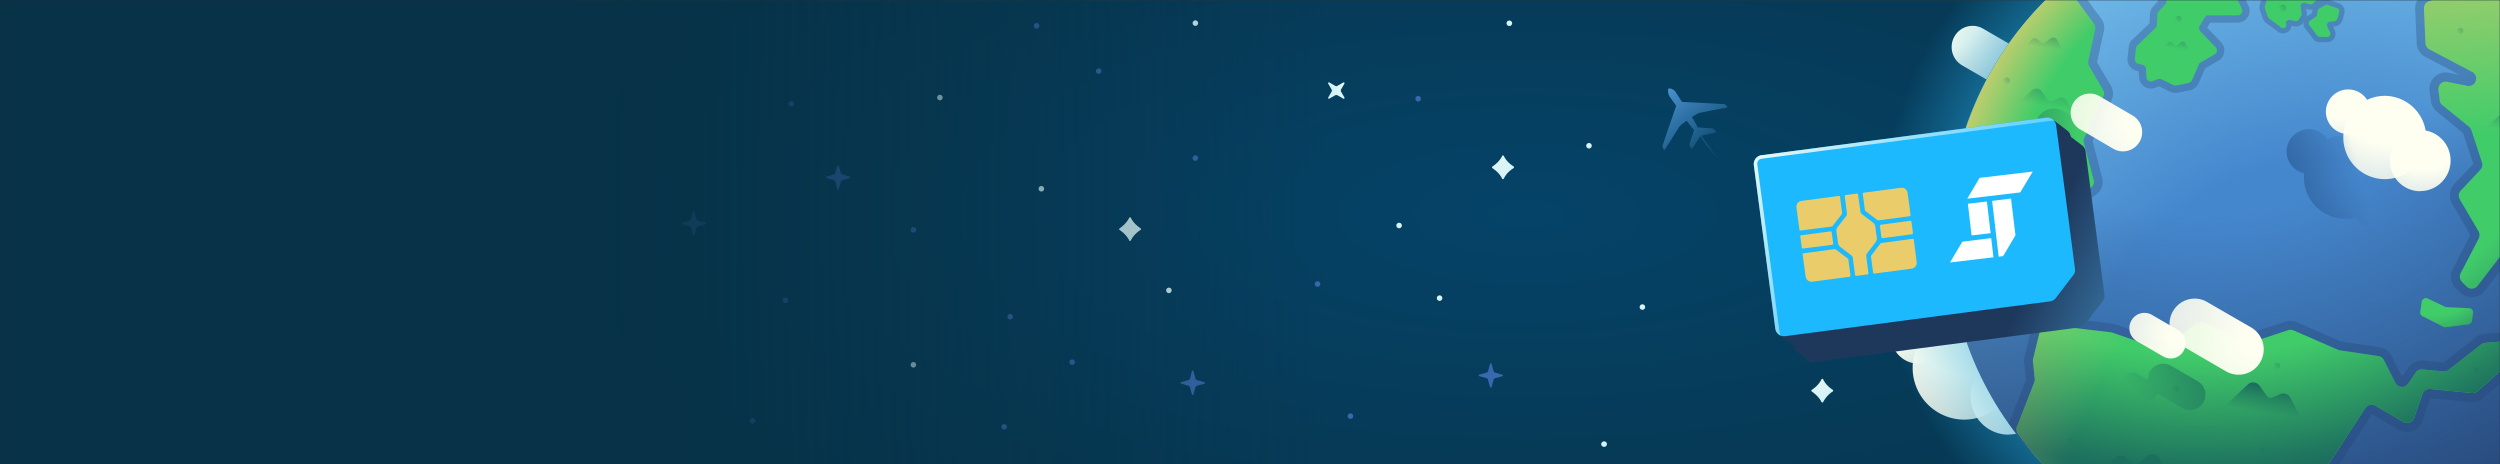
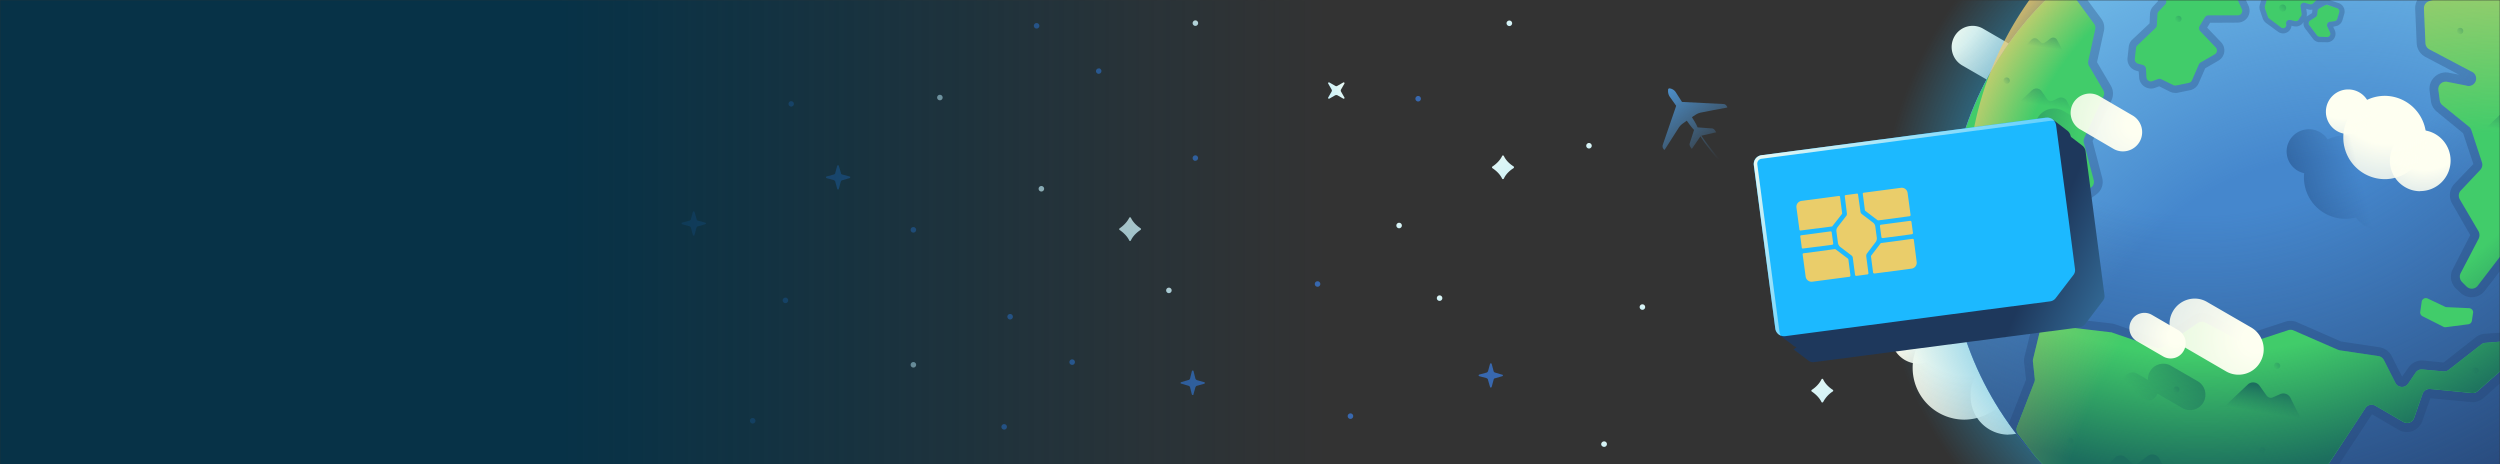
<svg xmlns="http://www.w3.org/2000/svg" width="1680" height="312" fill="none">
  <rect width="100%" height="100%" fill="#333333" stroke="none" />
  <g clip-path="url(#a)">
    <mask id="a" width="1680" height="312" x="0" y="0" maskUnits="userSpaceOnUse" style="mask-type:alpha">
      <path fill="#D9D9D9" d="M0 0h1680v312H0z" />
    </mask>
    <g mask="url(#a)">
-       <path fill="url(#c)" d="M1680 .1H0v312h1680V.1z" />
      <path fill="url(#d)" d="M1349.6 292c14 0 25.4-11.4 25.4-25.5a25.4 25.4 0 10-50.7 0 25.5 25.5 0 0025.3 25.6z" />
      <path fill="url(#e)" d="M1320 282a34.8 34.8 0 0034.6-34.8 34.8 34.8 0 00-34.7-34.9 34.8 34.8 0 00-34.6 34.9 34.8 34.8 0 0034.6 34.8z" />
      <path fill="url(#f)" d="M1289.3 244.4a18.7 18.7 0 000-37.5 18.7 18.7 0 00-18.6 18.8c0 10.3 8.4 18.7 18.6 18.7z" />
      <path fill="url(#g)" d="M1318.5 43.9l24.6 14.2a14 14 0 0019.3-5.2 14.2 14.2 0 00-5.2-19.4l-24.5-14.2a14 14 0 00-19.3 5.2 14.3 14.3 0 005.1 19.4z" />
      <mask id="b" width="621" height="312" x="1060" y="0" maskUnits="userSpaceOnUse" style="mask-type:luminance">
        <path fill="#fff" d="M1060 312h620.4V0H1060v312z" />
      </mask>
      <g mask="url(#b)">
        <path fill="url(#i)" d="M1525.5 449.8c161 0 291.5-131.3 291.5-293.2 0-162-130.5-293.3-291.5-293.3A292.4 292.4 0 001234 156.6c0 162 130.5 293.2 291.5 293.2z" />
        <path fill="#4587CD" d="M1528.3 377.2c120.9 0 219-98.6 219-220.2s-98.1-220.2-219-220.2c-121 0-219 98.6-219 220.2s98 220.2 219 220.2z" />
        <path fill="url(#j)" d="M1528.3 377.2c120.9 0 219-98.6 219-220.2s-98.1-220.2-219-220.2c-121 0-219 98.6-219 220.2s98 220.2 219 220.2z" />
        <path fill="#23406F" d="M1516.6-31.6a8 8 0 01-5-2.3l.7 2.8a8 8 0 01-.4 4.8l-5.3 13.2.3 8 4.1 9a8 8 0 01-7.2 11.3l-18.6.1-2 3.3 9.3 9.7a8 8 0 012.2 6.7 8 8 0 01-4 5.8l-8.8 5.1-4.4 10a8 8 0 01-5.7 4.7l-8.3 1.7c-.8.2-1.5.2-2.2.1-1 0-2-.3-2.9-.7L1451 58l-2.7 1a8 8 0 01-10.8-7l-.3-4-1.7-.5a8 8 0 01-5.8-8.6l.8-7.4a8 8 0 012.4-4.9l11.6-10.9.3-6.5a8 8 0 012.2-5l3.3-3.6c-2.1-3.2-3-6.8-3.4-9.6l-26.7-3.6-4.3.5-.3 2.2a7.9 7.9 0 01-12.6 5.1l-2.6-2a8 8 0 01-2.5-9.4l1.8-5.2A217.3 217.3 0 011579.5-57l2.5 1.2a8 8 0 014.5 7 8 8 0 01-4.4 7.2l-16 8.2.5 1a8 8 0 01-6 11.2l-16.7 2.7a7.8 7.8 0 01-7.8-3.4l-7.7-11.3-10 1.6h-1.8z" opacity=".3" />
        <path fill="url(#k)" d="M1528.3 377.2c120.9 0 219-98.6 219-220.2s-98.1-220.2-219-220.2c-121 0-219 98.6-219 220.2s98 220.2 219 220.2z" />
        <path fill="#23406F" d="M1383.3-8l7.3-.6a10.1 10.1 0 018.9 4.2l12.5 16.9c1.8 2.4 2.5 5.5 1.8 8.4l-4.6 20.9 9.3 15.8c1.7 2.9 1.9 6.5.5 9.6l-12.8 27.6 6.5 24.8c1 4.2-.4 8.4-3.9 11l-23.5 17.3-10.7 33.3a10.2 10.2 0 01-11.4 7h-.2l-52.7-10a221.5 221.5 0 0173-186.2zm-33.4 292.8v-.2l11.6-29.5-1.3-11.7a11 11 0 01.3-3.8l4.7-19a11 11 0 0111.9-8.2l42 5h.4l1.8.5 29 10 23.3-15.7a10.9 10.9 0 0111.2-.7l25 13.2 25.9-8.5a11 11 0 017.8.3l29.7 13 26 3.9a11 11 0 018 5.9l7 13.8 4.3-6.1a11 11 0 0110-4.7l13.6 1.3 21.7-17c1.7-1.3 3.7-2.1 5.9-2.3l18-1.3 8.4-34.4-11.8-12-14.7 19a11 11 0 01-16.3 1l-3-2.8a11 11 0 01-2-13L1660 158l-12.2-21.3a11.1 11.1 0 011.6-13.2l12.7-13.3-6.9-20.7-17.6-14.4a11 11 0 01-4-7.2l-.9-6.8a11 11 0 0112.6-12.3l.4.1 6.8 1.3-22.7-12a11 11 0 01-5.8-9.3L1623 6c-.2-5.1 3-9.7 8-11l15.3-4.5a10.9 10.9 0 016.7.2l6.6 2.3 1.7-3.1a11 11 0 014.2-4.4c8.3 6.7 16 14 23.3 21.8l-.4 12 5.7 7.4 5.8-6.3a220.6 220.6 0 0123.3 237l-37.6-4.7-16.7 14.8a11 11 0 01-8.3 2.7l-27.4-2.6-5.4 15.4a11 11 0 01-15.8 5.9l-18-10.5-34.6 52.6a11 11 0 01-7.5 4.8l-38.3 5.7L1459 366c-45-15-82.8-44-109.1-81.3z" opacity=".3" />
        <path fill="#41CC6A" d="M1573.8-58.4a3 3 0 001 4.5l5 2.4a3 3 0 010 5.4l-17.6 9a3 3 0 00-1.4 4l1.3 2.7a3 3 0 01-2.3 4.2l-16.7 2.7a3 3 0 01-3-1.3l-8.3-12.3a3 3 0 00-2.9-1.3l-11.3 1.8a3 3 0 01-3.4-2.7l-.5-4.2a3 3 0 012-3.2l12.7-4c2.7-.8 2.8-4.6.2-5.6l-7.6-3a3 3 0 00-2 0l-14.5 5.2a3 3 0 00-1.9 3.5l4.9 20.6a3 3 0 01-.2 1.9l-5.5 13.5a3 3 0 00-.2 1.3l.4 8.8c0 .4 0 .7.2 1.1l4.3 9.4a3 3 0 01-2.7 4.3h-19.7c-1 0-2 .6-2.5 1.5l-3.4 5.6a3 3 0 00.4 3.6l10.3 10.8a3 3 0 01-.6 4.7l-9.5 5.5a3 3 0 00-1.2 1.4L1473 54a3 3 0 01-2.2 1.7l-8.3 1.7a3 3 0 01-2-.2l-8.2-4a3 3 0 00-2.3 0l-3.5 1.3a3 3 0 01-4.1-2.6l-.3-5.6a3 3 0 00-2.2-2.7l-3.1-.8a3 3 0 01-2.2-3.2l.8-7.4a3 3 0 011-1.8l12-11.5a3 3 0 001-2l.4-7.3c0-.7.3-1.4.8-1.9L1455 3c1-1.1 1-2.8.2-4a18.1 18.1 0 01-3.6-9.9 3 3 0 00-2.5-2.7l-28.5-3.8h-.8l-6 .7a3 3 0 00-2.5 2.5l-.6 3.6a3 3 0 01-4.8 2l-2.5-2a3 3 0 01-.9-3.7l4-11.8a217.1 217.1 0 01167.2-32.3z" />
-         <path fill="url(#l)" d="M1573.8-58.4a3 3 0 001 4.5l5 2.4a3 3 0 010 5.4l-17.6 9a3 3 0 00-1.4 4l1.3 2.7a3 3 0 01-2.3 4.2l-16.7 2.7a3 3 0 01-3-1.3l-8.3-12.3a3 3 0 00-2.9-1.3l-11.3 1.8a3 3 0 01-3.4-2.7l-.5-4.2a3 3 0 012-3.2l12.7-4c2.7-.8 2.8-4.6.2-5.6l-7.6-3a3 3 0 00-2 0l-14.5 5.2a3 3 0 00-1.9 3.5l4.9 20.6a3 3 0 01-.2 1.9l-5.5 13.5a3 3 0 00-.2 1.3l.4 8.8c0 .4 0 .7.2 1.1l4.3 9.4a3 3 0 01-2.7 4.3h-19.7c-1 0-2 .6-2.5 1.5l-3.4 5.6a3 3 0 00.4 3.6l10.3 10.8a3 3 0 01-.6 4.7l-9.5 5.5a3 3 0 00-1.2 1.4L1473 54a3 3 0 01-2.2 1.7l-8.3 1.7a3 3 0 01-2-.2l-8.2-4a3 3 0 00-2.3 0l-3.5 1.3a3 3 0 01-4.1-2.6l-.3-5.6a3 3 0 00-2.2-2.7l-3.1-.8a3 3 0 01-2.2-3.2l.8-7.4a3 3 0 011-1.8l12-11.5a3 3 0 001-2l.4-7.3c0-.7.3-1.4.8-1.9L1455 3c1-1.1 1-2.8.2-4a18.1 18.1 0 01-3.6-9.9 3 3 0 00-2.5-2.7l-28.5-3.8h-.8l-6 .7a3 3 0 00-2.5 2.5l-.6 3.6a3 3 0 01-4.8 2l-2.5-2a3 3 0 01-.9-3.7l4-11.8a217.1 217.1 0 01167.2-32.3z" />
        <path fill="#41CC6A" d="M1391-2.6c1.5-.1 2.9.5 3.8 1.7l12.5 17c.7 1 1 2.2.7 3.5l-4.7 21.5c-.2 1 0 2.2.5 3.1l9.6 16.4c.7 1.3.8 2.8.2 4l-13 28.2c-.4 1-.5 2-.3 3l6.7 25.3c.4 1.8-.2 3.6-1.6 4.7l-24 17.6c-.7.6-1.3 1.3-1.5 2.2l-11 33.7a4.2 4.2 0 01-4.8 3l-54.3-10.2a222.4 222.4 0 0166.5-173.7l14.7-1z" />
-         <path fill="url(#m)" d="M1391-2.6c1.5-.1 2.9.5 3.8 1.7l12.5 17c.7 1 1 2.2.7 3.5l-4.7 21.5c-.2 1 0 2.2.5 3.1l9.6 16.4c.7 1.3.8 2.8.2 4l-13 28.2c-.4 1-.5 2-.3 3l6.7 25.3c.4 1.8-.2 3.6-1.6 4.7l-24 17.6c-.7.6-1.3 1.3-1.5 2.2l-11 33.7a4.2 4.2 0 01-4.8 3l-54.3-10.2a222.4 222.4 0 0166.5-173.7l14.7-1z" />
+         <path fill="url(#m)" d="M1391-2.6c1.5-.1 2.9.5 3.8 1.7l12.5 17c.7 1 1 2.2.7 3.5l-4.7 21.5c-.2 1 0 2.2.5 3.1l9.6 16.4c.7 1.3.8 2.8.2 4c-.4 1-.5 2-.3 3l6.7 25.3c.4 1.8-.2 3.6-1.6 4.7l-24 17.6c-.7.6-1.3 1.3-1.5 2.2l-11 33.7a4.2 4.2 0 01-4.8 3l-54.3-10.2a222.4 222.4 0 0166.5-173.7l14.7-1z" />
        <path fill="#41CC6A" d="M1569.8-8.2l-1 3c-.3.9-1 1.4-2 1.5l-6.4.7c-.5 0-1 .3-1.3.7l-4.7 4.6c-.6.5-1.3.8-2 .6l-3.7-1c-1.5-.3-3 1-2.7 2.5l.7 4.8c0 .5 0 1.1-.3 1.6l-1.7 2.4c-.5.8-1.4 1.2-2.3 1l-3.4-.8c-1.7-.3-3 1.2-2.7 2.8.6 2-1.7 3.6-3.4 2.3l-8.2-6.1-.7-1-2-5.8c-.2-.5-.2-1 0-1.4l1.8-6.2a2.2 2.2 0 013.5-1l2.5 2c.7.6 1.8.7 2.6.1l5.2-3.5c.4-.2.8-.4 1.2-.4l13-.6a2 2 0 001.6-.8l4-5c.6-.7 1.6-1 2.5-.7l4.2 1.6c.6.3 1.3.2 2-.2l.5-.3c1.7-1.1 4 .6 3.2 2.6zm.7 13.7l-6.2-2.1c-.6-.2-1.3-.2-1.8.1l-4 2.2c-.6.4-1 1-1.1 1.7l-.3 2.4c0 .6-.4 1.2-1 1.6l-3.7 2.4c-1 .7-1.3 2.2-.5 3.2l5.2 6.9c.4.5 1 .8 1.7.8l5 .2c1.6 0 2.7-1.7 2-3.2l-1.8-3.8c-.6-1.4.2-3 1.6-3.2l3.4-.5c.8-.2 1.5-.8 1.7-1.6l1.3-4.4c.3-1.1-.3-2.3-1.5-2.7z" />
        <path fill="#23406F" d="M1518.6 3.2l1.8-6.2a5.7 5.7 0 019.2-2.8l1.7 1.4 4.3-3c1-.6 2-.9 3-1l12.5-.5 3.6-4.5a5.7 5.7 0 016.5-1.8l3.5 1.4a5.7 5.7 0 018.4 6.8l-1 3a6 6 0 01-4.8 3.9l-1.8.2 6.2 2a6 6 0 013.7 7.1l-1.3 4.4a5.8 5.8 0 01-4.5 4l-1.7.4 1 2.2a5.7 5.7 0 01-5.3 8.2l-4.9-.1h-.8c-1.4-.3-2.7-1-3.6-2.3l-5.2-6.8a5.8 5.8 0 01-1.1-4.4l-.3.4a5.7 5.7 0 01-5.7 2.5h-.3l-1.8-.4a5.7 5.7 0 01-9.1 4l-8.2-6a6.9 6.9 0 01-2-2.8l-2-5.8a5.8 5.8 0 010-3.5zm33.3 13.8l5.2 6.9c.4.4.9.7 1.4.8h.3l5 .2c1.6 0 2.7-1.7 2-3.2l-1.8-3.8c-.6-1.4.2-3 1.6-3.2l3.4-.5c.8-.2 1.5-.8 1.7-1.6l1.3-4.4c.3-1.1-.3-2.3-1.5-2.7l-6.2-2.2a2.2 2.2 0 00-1.8.2l-4 2.2c-.6.4-1 1-1.1 1.7l-.3 2.4c0 .6-.5 1.2-1 1.6l-3.7 2.4c-1 .7-1.4 2.1-.6 3.2zm-1.4-6.2l3.2-2 .2-1.8v-.6a5.4 5.4 0 01-2.5 0l-1.6-.5.4 2.8c.1.8 0 1.6-.2 2.4l.5-.3zM1522 5.6l2 5.7c.1.4.4.8.7 1l8.2 6.2c.3.2.6.4 1 .4 1.4.3 2.9-1 2.4-2.7-.4-1.6 1-3 2.5-2.8h.2l3.4.8h.1c.9.1 1.8-.2 2.2-1l1.6-2.4c.4-.5.5-1 .4-1.6l-.7-4.8a2.2 2.2 0 012.7-2.5l3.6 1h.2c.7.1 1.4-.1 1.9-.6l4.7-4.7c.4-.3.8-.5 1.3-.6l6.5-.7c.8 0 1.5-.7 1.8-1.5l1-3c.6-1.4-.4-2.7-1.7-3-.4 0-1 0-1.5.4l-.5.3a2.2 2.2 0 01-2 .2l-4-1.7-.4-.1c-.8-.1-1.6.2-2.1.8l-4 5a3 3 0 01-1.6.8l-13 .6c-.5 0-.8.1-1.2.4l-5.2 3.5a3 3 0 01-1.6.4l-1-.5-2.5-2.1c-.3-.3-.7-.4-1-.5-1.1-.2-2.2.4-2.6 1.6l-1.8 6.2v1.3z" opacity=".3" />
        <path fill="#41CC6A" d="M1367 257a5 5 0 00.4-2.3l-1.3-12c0-.5 0-1.1.2-1.7l4.6-18.9a5 5 0 015.5-3.8l42 5c.3 0 .7 0 1 .2l29.4 10.1a5 5 0 004.5-.5l23.6-16a5 5 0 015.2-.3l25.3 13.4a5 5 0 004 .3l26.2-8.6a5 5 0 013.6.1l29.8 13 1.3.4 26 3.9a5 5 0 013.7 2.7l7.6 15.1a5 5 0 008.7.7l5-7.4a5 5 0 014.7-2.1l14 1.3a5 5 0 003.5-1l22-17.2a5 5 0 012.7-1l18.7-1.5a5 5 0 004.5-3.9l8.5-35.5c.5-1.7 0-3.5-1.3-4.7l-12.8-13a5 5 0 00-7.6.4L1665 192a5 5 0 01-7.5.5l-3-3c-1.5-1.5-2-4-.9-6l12-23c.8-1.6.8-3.4 0-5L1653 134a5 5 0 01.7-6l13-13.8a5.1 5.1 0 001.2-5l-7.1-21.6a5 5 0 00-1.6-2.4l-17.9-14.5a5 5 0 01-1.8-3.3l-.9-6.8a5 5 0 016-5.6l12.7 2.5a5 5 0 003.3-9.5l-28-14.8a5 5 0 01-2.7-4.3l-1-23.1a5 5 0 013.7-5.1L1648-4c1-.3 2-.2 3 .1l7.4 2.6a5 5 0 006.2-2.4l2-3.8a5 5 0 014.3-2.7c4.2 3.6 8.3 7.4 12.2 11.3l-.6 18c0 1.2.3 2.4 1 3.3l6.6 8.6a5 5 0 007.7.3l5.8-6.3a220.6 220.6 0 0122.4 226.6l-40-5a5 5 0 00-4 1.2l-17 15a5 5 0 01-3.8 1.3l-28-2.7a5 5 0 00-5.3 3.4l-5.6 16a5 5 0 01-7.3 2.7l-18.7-10.8a5 5 0 00-6.8 1.6l-35 53.2a5 5 0 01-3.4 2.2l-38.4 5.8c-.5 0-1 .2-1.3.4l-60.4 27a217.9 217.9 0 01-82.9-55.8l-11.9-15.4a5.1 5.1 0 01-.7-5L1367 257z" />
        <path fill="url(#n)" d="M1367 257a5 5 0 00.4-2.3l-1.3-12c0-.5 0-1.1.2-1.7l4.6-18.9a5 5 0 015.5-3.8l42 5c.3 0 .7 0 1 .2l29.4 10.1a5 5 0 004.5-.5l23.6-16a5 5 0 015.2-.3l25.3 13.4a5 5 0 004 .3l26.2-8.6a5 5 0 013.6.1l29.8 13 1.3.4 26 3.9a5 5 0 013.7 2.7l7.6 15.1a5 5 0 008.7.7l5-7.4a5 5 0 014.7-2.1l14 1.3a5 5 0 003.5-1l22-17.2a5 5 0 012.7-1l18.7-1.5a5 5 0 004.5-3.9l8.5-35.5c.5-1.7 0-3.5-1.3-4.7l-12.8-13a5 5 0 00-7.6.4L1665 192a5 5 0 01-7.5.5l-3-3c-1.5-1.5-2-4-.9-6l12-23c.8-1.6.8-3.4 0-5L1653 134a5 5 0 01.7-6l13-13.8a5.1 5.1 0 001.2-5l-7.1-21.6a5 5 0 00-1.6-2.4l-17.9-14.5a5 5 0 01-1.8-3.3l-.9-6.8a5 5 0 016-5.6l12.7 2.5a5 5 0 003.3-9.5l-28-14.8a5 5 0 01-2.7-4.3l-1-23.1a5 5 0 013.7-5.1L1648-4c1-.3 2-.2 3 .1l7.4 2.6a5 5 0 006.2-2.4l2-3.8a5 5 0 014.3-2.7c4.2 3.6 8.3 7.4 12.2 11.3l-.6 18c0 1.2.3 2.4 1 3.3l6.6 8.6a5 5 0 007.7.3l5.8-6.3a220.6 220.6 0 0122.4 226.6l-40-5a5 5 0 00-4 1.2l-17 15a5 5 0 01-3.8 1.3l-28-2.7a5 5 0 00-5.3 3.4l-5.6 16a5 5 0 01-7.3 2.7l-18.7-10.8a5 5 0 00-6.8 1.6l-35 53.2a5 5 0 01-3.4 2.2l-38.4 5.8c-.5 0-1 .2-1.3.4l-60.4 27a217.9 217.9 0 01-82.9-55.8l-11.9-15.4a5.1 5.1 0 01-.7-5L1367 257z" />
        <path fill="url(#o)" d="M1367 257a5 5 0 00.4-2.3l-1.3-12c0-.5 0-1.1.2-1.7l4.6-18.9a5 5 0 015.5-3.8l42 5c.3 0 .7 0 1 .2l29.4 10.1a5 5 0 004.5-.5l23.6-16a5 5 0 015.2-.3l25.3 13.4a5 5 0 004 .3l26.2-8.6a5 5 0 013.6.1l29.8 13 1.3.4 26 3.9a5 5 0 013.7 2.7l7.6 15.1a5 5 0 008.7.7l5-7.4a5 5 0 014.7-2.1l14 1.3a5 5 0 003.5-1l22-17.2a5 5 0 012.7-1l18.7-1.5a5 5 0 004.5-3.9l8.5-35.5c.5-1.7 0-3.5-1.3-4.7l-12.8-13a5 5 0 00-7.6.4L1665 192a5 5 0 01-7.5.5l-3-3c-1.5-1.5-2-4-.9-6l12-23c.8-1.6.8-3.4 0-5L1653 134a5 5 0 01.7-6l13-13.8a5.1 5.1 0 001.2-5l-7.1-21.6a5 5 0 00-1.6-2.4l-17.9-14.5a5 5 0 01-1.8-3.3l-.9-6.8a5 5 0 016-5.6l12.7 2.5a5 5 0 003.3-9.5l-28-14.8a5 5 0 01-2.7-4.3l-1-23.1a5 5 0 013.7-5.1L1648-4c1-.3 2-.2 3 .1l7.4 2.6a5 5 0 006.2-2.4l2-3.8a5 5 0 014.3-2.7c4.2 3.6 8.3 7.4 12.2 11.3l-.6 18c0 1.2.3 2.4 1 3.3l6.6 8.6a5 5 0 007.7.3l5.8-6.3a220.6 220.6 0 0122.4 226.6l-40-5a5 5 0 00-4 1.2l-17 15a5 5 0 01-3.8 1.3l-28-2.7a5 5 0 00-5.3 3.4l-5.6 16a5 5 0 01-7.3 2.7l-18.7-10.8a5 5 0 00-6.8 1.6l-35 53.2a5 5 0 01-3.4 2.2l-38.4 5.8c-.5 0-1 .2-1.3.4l-60.4 27a217.9 217.9 0 01-82.9-55.8l-11.9-15.4a5.1 5.1 0 01-.7-5L1367 257z" />
        <path fill="#41CC6A" d="M1659.3 207.1l-15.1-.7a3 3 0 01-1-.2l-11.8-5.6c-1.7-.8-3.6.2-4 2l-1 7c-.2 1.1.4 2.3 1.5 2.9l13.9 7c.5.3 1 .4 1.6.4l15.3-2a2.8 2.8 0 002.4-2.3l.8-5.3c.3-1.6-1-3.1-2.6-3.2z" />
-         <path fill="url(#p)" d="M1659.3 207.1l-15.1-.7a3 3 0 01-1-.2l-11.8-5.6c-1.7-.8-3.6.2-4 2l-1 7c-.2 1.1.4 2.3 1.5 2.9l13.9 7c.5.3 1 .4 1.6.4l15.3-2a2.8 2.8 0 002.4-2.3l.8-5.3c.3-1.6-1-3.1-2.6-3.2z" />
        <path fill="url(#q)" d="M1462 328.2l-10.9-20a5.3 5.3 0 00-7.8-1.8l-6.5 4.9c-1.3 1-3 .8-4.3-.2l-4-3.7a5.3 5.3 0 00-7.3.2l-12 12 52.7 8.6z" />
        <path fill="url(#r)" d="M1494 274l16.5-15.6a5.3 5.3 0 018 .9l4.7 6.6c1 1.3 2.6 1.8 4 1.2l5-2.2a5.3 5.3 0 017 2.5l7.6 15.2-52.8-8.5z" />
        <path fill="url(#s)" d="M1668.4 88.2l16.5-15.7a5.3 5.3 0 018 .9l4.7 6.6c1 1.4 2.6 1.8 4 1.2l5-2.2c2.7-1.2 5.7 0 7 2.5l7.6 15.3-52.8-8.6z" />
-         <path fill="url(#t)" d="M1473 37.2l-4.3-8a2.1 2.1 0 00-3.2-.8l-2.6 2c-.5.4-1.2.3-1.7-.1l-1.6-1.5c-.8-.8-2.1-.7-3 0l-4.8 5 21.2 3.4z" />
        <path fill="url(#u)" d="M1388.6 38.4l-6.2-11.5a3 3 0 00-4.5-1l-3.8 2.8a2 2 0 01-2.4 0l-2.3-2.2a3 3 0 00-4.2.1l-6.9 7 30.3 4.8z" />
        <path fill="url(#v)" d="M1351.9 73.5l13.5-12.8c2-1.9 5-1.6 6.6.6l3.8 5.5c.8 1 2.2 1.5 3.4 1l4-1.9c2.2-1 4.7 0 5.8 2l6.2 12.6-43.3-7z" />
        <path fill="url(#w)" d="M1364.6 140.6l-8.9-16.4a4.4 4.4 0 00-6.4-1.5l-5.4 4c-1 .8-2.5.7-3.5-.2l-3.3-3a4.3 4.3 0 00-6 .2l-9.9 10 43.3 7z" />
        <path fill="url(#x)" d="M1378.5 108.6c1.2 0 2.1-1 2.1-2.1a2.1 2.1 0 10-4.2 0c0 1.1 1 2 2 2z" />
        <path fill="url(#y)" d="M1348.5 56.3c1.2 0 2.1-1 2.1-2.1a2.1 2.1 0 10-4.3 0c0 1.1 1 2.1 2.2 2.1z" />
        <path fill="url(#z)" d="M1653.2 23c1.2 0 2.1-1 2.1-2.2a2.1 2.1 0 10-4.2 0 2 2 0 002 2.1z" />
        <path fill="url(#A)" d="M1663.5 251.3c1.2 0 2.1-1 2.1-2.2a2.1 2.1 0 10-4.2 0c0 1.2 1 2.2 2 2.2z" />
        <path fill="url(#B)" d="M1530.1 248c1.2 0 2.2-1 2.2-2.1a2.1 2.1 0 10-4.3 0c0 1.2 1 2.1 2.1 2.1z" />
        <path fill="url(#C)" d="M1520.2 304.8c1.2 0 2.1-1 2.1-2.1a2.1 2.1 0 10-4.2 0c0 1.1 1 2.1 2.1 2.1z" />
        <path fill="url(#D)" d="M1462.5 263.9c1.2 0 2.1-1 2.1-2.1a2.1 2.1 0 10-4.2 0c0 1.1 1 2.1 2.1 2.1z" />
        <path fill="url(#E)" d="M1391.4 298.5c1.1 0 2-1 2-2.2a2.1 2.1 0 10-4.2 0c0 1.2 1 2.2 2.2 2.2z" />
        <path fill="url(#F)" d="M1347.2 165c1.2 0 2.1-1 2.1-2.2a2.1 2.1 0 10-4.2 0c0 1.2 1 2.2 2.1 2.2z" />
        <path fill="url(#G)" d="M1464 14.8c1.1 0 2-1 2-2.1a2.1 2.1 0 10-4.2 0c0 1.2 1 2.1 2.1 2.1z" />
        <path fill="url(#H)" d="M1534 7.8c1.2 0 2.3-1 2.3-2.4a2.4 2.4 0 10-4.8 0c0 1.3 1.1 2.4 2.4 2.4z" />
        <path fill="url(#I)" d="M1466.4 232.4l29.4 17.1c8 4.7 18.5 2 23.1-6.2a17 17 0 00-6.2-23.3l-29.4-17c-8-4.8-18.4-2-23.1 6.2a17 17 0 006.2 23.2z" />
        <path fill="url(#J)" d="M1436 229.3l17.6 10.2a10 10 0 0013.8-3.7 10.2 10.2 0 00-3.7-14l-17.6-10.2a10 10 0 00-13.8 3.8 10.2 10.2 0 003.7 13.9z" />
        <path fill="url(#K)" d="M1427.7 253.4c1.8-3 5.5-4 8.5-2.3l7.2 4.2c0-2 .3-4 1.4-5.7 2.8-5 9.2-6.7 14.1-3.8l18 10.4c5 2.9 6.6 9.2 3.8 14.2-2.9 5-9.2 6.7-14.2 3.8l-16.7-9.7c-.2.5-.3 1-.6 1.4-1.7 3-5.5 4-8.5 2.2L1430 262c-3-1.7-4-5.5-2.3-8.5z" />
      </g>
      <path fill="url(#L)" d="M1626.4 128.4c11.3 0 20.4-9.2 20.4-20.5s-9.1-20.5-20.4-20.5A20.4 20.4 0 001606 108c0 11.3 9.2 20.5 20.4 20.5z" />
      <path fill="url(#M)" d="M1602.6 120.4a28 28 0 0027.8-28 28 28 0 00-27.8-28 28 28 0 00-27.9 28 28 28 0 0027.9 28z" />
      <path fill="url(#N)" d="M1578 90.1a15 15 0 0015-15 15 15 0 00-15-15 15 15 0 00-15 15 15 15 0 0015 15z" />
      <path fill="url(#O)" d="M1536.6 101.7a15 15 0 0127.6-8 27.7 27.7 0 0139.4 20.7 20.4 20.4 0 11-20.4 31.7 27.8 27.8 0 01-34.8-29.7 15 15 0 01-11.8-14.7z" />
      <path fill="url(#P)" d="M1373.9 97l22.3 13c6.2 3.6 14 1.5 17.6-4.7a13 13 0 00-4.7-17.7l-22.4-13c-6.1-3.5-14-1.4-17.5 4.8a13 13 0 004.7 17.7z" />
      <path fill="url(#Q)" d="M1398 87l22.2 13c6.2 3.6 14 1.4 17.6-4.7a13 13 0 00-4.7-17.7l-22.3-13c-6.2-3.6-14-1.4-17.6 4.7a13 13 0 004.7 17.7z" />
      <path fill="url(#R)" d="M1010.6 104.8c1.6 3.6 4.9 6 6.5 7 .4.3.4.9 0 1.2-1.6 1-4.9 3.4-6.5 7-.3.5-1 .5-1.2 0-1.7-3.6-5-6-6.5-7a.7.7 0 010-1.1c1.6-1 4.8-3.5 6.5-7 .2-.6 1-.6 1.2 0z" />
      <path fill="url(#S)" d="M1225.2 255c1.6 3.5 4.9 6 6.5 7 .3.2.3.8 0 1a19 19 0 00-6.5 7.1c-.3.5-1 .5-1.2 0-1.7-3.5-5-6-6.5-7a.7.7 0 010-1.1c1.6-1 4.8-3.5 6.5-7 .2-.6 1-.6 1.2 0z" />
      <path fill="#3868AF" d="M953 68.2a1.8 1.8 0 100-3.7 1.8 1.8 0 000 3.7zm-67.6 124.5a1.8 1.8 0 100-3.7 1.8 1.8 0 000 3.7zm22.1 88.8a1.8 1.8 0 100-3.7 1.8 1.8 0 000 3.7z" />
      <path fill="url(#T)" d="M1014.3 17.5a1.8 1.8 0 100-3.7c-1 0-1.9.8-1.9 1.8s.8 1.9 1.9 1.9z" />
      <path fill="url(#U)" d="M940.2 153.4a1.8 1.8 0 100-3.7 1.8 1.8 0 000 3.7z" />
      <path fill="url(#V)" d="M967.4 202.2a1.8 1.8 0 100-3.7 1.8 1.8 0 000 3.7z" />
      <path fill="url(#W)" d="M1067.8 99.8a1.8 1.8 0 100-3.7 1.8 1.8 0 000 3.7z" />
      <path fill="url(#X)" d="M1103.7 208.2a1.8 1.8 0 100-3.7 1.8 1.8 0 000 3.7z" />
      <path fill="url(#Y)" d="M1078 300.3a1.8 1.8 0 100-3.7c-1.1 0-2 .9-2 1.9 0 1 .9 1.8 2 1.8z" />
      <path fill="url(#Z)" d="M893.3 66.3l4-2.3c.4-.2 1-.2 1.4 0l4 2.3c.5.3 1-.3.8-.7l-2.3-4c-.3-.5-.3-1 0-1.5l2.3-4c.2-.4-.3-1-.8-.7l-4 2.3c-.4.3-1 .3-1.4 0l-4-2.3c-.5-.3-1 .3-.8.7l2.3 4c.3.5.3 1 0 1.5l-2.3 4c-.2.4.3 1 .8.7z" />
      <path fill="#3868AF" d="M1002.4 260l1.3-4.8c.1-.5.5-1 1-1l4.8-1.4c.6-.1.6-1 0-1l-4.7-1.4c-.5-.1-1-.5-1.1-1l-1.3-4.9a.6.6 0 00-1.1 0l-1.3 4.8c-.2.5-.6 1-1.1 1.1l-4.8 1.3c-.6.2-.6 1 0 1.1l4.8 1.3c.5.2 1 .6 1 1.1l1.4 4.8c.1.6 1 .6 1 0z" />
      <path fill="url(#aa)" d="M760 146.4c1.6 3.5 4.9 6 6.5 7 .3.3.3.9 0 1.1-1.6 1-4.9 3.5-6.5 7-.3.6-1 .6-1.2 0-1.7-3.5-5-6-6.5-7a.7.7 0 010-1c1.6-1.1 4.8-3.6 6.5-7.1.2-.5 1-.5 1.2 0z" />
      <path fill="url(#ab)" d="M803.3 17.4a1.8 1.8 0 100-3.7 1.8 1.8 0 000 3.7z" />
      <path fill="#3868AF" d="M803.3 108a1.8 1.8 0 100-3.6 1.8 1.8 0 000 3.7z" />
      <path fill="url(#ac)" d="M785.5 197a1.8 1.8 0 100-3.7 1.8 1.8 0 000 3.7z" />
      <path fill="#3868AF" d="M802 265l1.3-4.7c.2-.5.6-1 1.2-1.1l4.7-1.3c.6-.2.6-1 0-1.1l-4.7-1.3c-.6-.2-1-.6-1.2-1.1l-1.2-4.8a.6.6 0 00-1.2 0l-1.2 4.8c-.2.5-.6 1-1.2 1l-4.7 1.4c-.6.1-.6 1 0 1l4.7 1.4c.6.1 1 .5 1.2 1l1.2 4.8c.2.6 1 .6 1.2 0zM696.6 19.2a1.8 1.8 0 100-3.7 1.8 1.8 0 000 3.7zm-17.8 195.5a1.8 1.8 0 100-3.7 1.8 1.8 0 000 3.7zm-173 66.2a1.8 1.8 0 100 3.7 1.8 1.8 0 000-3.7zm22-80.9a1.8 1.8 0 100 3.7 1.8 1.8 0 000-3.7zm3.9-132a1.8 1.8 0 100 3.6 1.8 1.8 0 000-3.6zm-66.1 74.4l-1.3 4.8c-.1.5-.5 1-1.1 1.1l-4.8 1.3c-.5.2-.5 1 0 1.1l4.8 1.3c.5.2 1 .6 1.1 1.1l1.3 4.8c.2.6 1 .6 1.1 0l1.3-4.8c.2-.5.6-1 1.1-1l4.8-1.4c.6-.1.6-1 0-1.1l-4.8-1.3c-.5-.1-1-.5-1-1.1l-1.4-4.8a.6.6 0 00-1.1 0z" />
      <path fill="url(#ad)" d="M613.8 243.3a1.8 1.8 0 100 3.7 1.8 1.8 0 000-3.7z" />
      <path fill="#3868AF" d="M613.8 152.6a1.8 1.8 0 100 3.7 1.8 1.8 0 000-3.7z" />
      <path fill="url(#ae)" d="M631.6 63.7a1.8 1.8 0 100 3.7 1.8 1.8 0 000-3.7z" />
      <path fill="#3868AF" d="M674.8 285a1.8 1.8 0 100 3.7 1.8 1.8 0 000-3.7zM562.6 111.4l-1.3 4.8c-.1.5-.5 1-1.1 1.1l-4.8 1.3c-.5.2-.5 1 0 1.1l4.8 1.3c.5.2 1 .6 1.1 1.1l1.3 4.8c.2.6 1 .6 1.1 0l1.3-4.8c.2-.5.6-1 1.1-1l4.8-1.4c.6-.1.6-1 0-1.1l-4.8-1.3c-.5-.1-1-.5-1-1.1l-1.4-4.8a.6.6 0 00-1.1 0z" />
      <path fill="url(#af)" d="M699.8 125a1.8 1.8 0 100 3.7 1.8 1.8 0 000-3.7z" />
      <path fill="#3868AF" d="M720.5 241.5a1.8 1.8 0 100 3.7 1.8 1.8 0 000-3.7zM738.3 46a1.8 1.8 0 100 3.6 1.8 1.8 0 000-3.7z" />
      <path fill="url(#ag)" d="M1117.4 97.3l9-26.2-4.4-6.2c-1.3-2-1.1-4-1-5 .2-.3.6-.6 1-.5 1.7.2 3.3 1.2 4.2 2.7l4.1 6.4 27.7 1.4c1 0 1.8.5 2.3 1.3l.4.6v.3c0 .1 0 .2-.2.2l-8.6 1.6-8.6 1.7a10 10 0 00-4.1 1.7l-1.6 1-.6.5.8 1.3c1.1 1.7 2.2 3.6 3 5.5l9.6.7c.7 0 1.5.5 1.9 1.1l1 1.5-10 2.3 2.4 3.4c4.5 6.1 9 11.6 13.8 17a227 227 0 0043.6 39.2c6.6 4.2 12.3 7 17 8.3 4.9 1.3 8.5 1 10.7-1 3.7-3.3 3.2-11.1-1.3-22.2 0-.2 0-.5.3-.6.2 0 .4 0 .5.3 4.8 11.6 5 19.6 1 23.2a8.8 8.8 0 01-6 2c-5.5 0-13.2-3.2-22.7-9.3a227.8 227.8 0 01-43.8-39.2c-4.8-5.4-9-10.7-13.5-16.7l-2.6-4-5.8 8.5-1-1.5c-.5-.7-.6-1.5-.4-2.3l2.9-9a40.5 40.5 0 01-4-5l-.9-1.2-.8.6-1.4 1a11 11 0 00-3.1 3l-9.5 14.9h-.1l-.1.1-.3-.1-.1-.2-.3-.4a3 3 0 01-.4-2.7z" />
      <path fill="url(#ah)" d="M1389 87.6l-9.4-7.2-10.5 8.3-175.7 23a6 6 0 00-5 6.7l13.3 101.4-6.4 5 9.7 7.3.1.2h.1c1.2.9 2.7 1.3 4.2 1l132.2-17.3 46-6c1.4-.3 2.6-1 3.5-2l12-15.8a5.2 5.2 0 001.1-4l-4.5-34-2-15.2-6.2-47.3a6 6 0 00-2.5-4.1z" />
      <path fill="url(#ai)" d="M1399 97.6l-9.4-7.2-10.5 8.3-175.7 23a6 6 0 00-5 6.7l13.3 101.4-6.4 5 9.7 7.3.1.2h.1c1.2.9 2.7 1.3 4.2 1l132.2-17.3 46-6c1.4-.3 2.6-1 3.5-2l12-15.8a5.2 5.2 0 001.1-4l-4.5-34-2-15.2-6.2-47.3a6 6 0 00-2.5-4.1z" />
      <path fill="#1CB9FF" d="M1375 79l-191.3 25.3a6 6 0 00-5.2 6.6l14.5 109.9a6 6 0 006.7 5.1l132.1-17.4 46-6c1.4-.2 2.7-1 3.5-2l12.1-15.8a5.2 5.2 0 001-3.9l-4.4-34-2-15.3-6.3-47.3a6 6 0 00-6.6-5.1z" />
      <path fill="url(#aj)" d="M1195.8 222.9l-14.9-112.5c-.2-1.8 1-3.5 2.9-3.7l194-25.5c1-.2 2 0 2.9.3a6 6 0 00-5.6-2.4l-191.4 25.2a6 6 0 00-5.1 6.6l14.4 109.9a6 6 0 003.8 4.8 6 6 0 01-1-2.7z" />
      <path fill="#EACD6A" d="M1283.6 148.4L1264 151c-.4 0-.7.5-.7.9l1 7.4c0 .4.5.7.9.7l19.6-2.6c.4 0 .7-.5.7-.9l-1-7.4c0-.4-.5-.7-.9-.7zm-24.9 1.2l-7.5-5.7c-.6-.5-1-1.2-1-1.9l-1.6-11.3c0-.4-.4-.7-.8-.6l-7.5 1c-.4 0-.7.4-.6.8l1.4 11.3c.1.7 0 1.5-.5 2l-5.8 7.5a4 4 0 00-.7 3l1 7.5c.1 1 .7 2 1.5 2.7l7.5 5.7c.6.4 1 1.1 1 1.8l1.5 11.3c0 .4.5.7.9.7l7.4-1c.4 0 .8-.5.7-.9l-1.5-11.3c0-.7.1-1.4.6-2l5.7-7.5a4 4 0 00.8-3l-1-7.5a4 4 0 00-1.5-2.6z" />
      <path fill="#EACD6A" d="M1253.5 141.7l8.1 6.2.6.2 21-2.8c.4 0 .8-.5.7-.9l-2-14.8a4 4 0 00-4.4-3.4l-25 3.3c-.5 0-.8.4-.7.8l1.4 10.8c0 .3.1.4.3.6zm-22 10.1l6.3-8c.1-.3.2-.5.1-.7l-1.4-10.8c0-.4-.4-.7-.9-.6l-25 3.3a4 4 0 00-3.4 4.4l2 14.8c0 .5.4.8.8.7l21-2.7c.2 0 .4-.2.5-.3zm32.2 11.8l-6.2 8.1c-.2.2-.2.4-.2.6l1.4 10.8c0 .4.5.7 1 .7l25-3.3a4 4 0 003.3-4.5l-1.9-14.8c0-.4-.4-.7-.9-.7l-21 2.8c-.2 0-.4.1-.5.3zm-33.7-8.1l-19.5 2.6c-.5 0-.8.4-.7.8l1 7.5c0 .4.4.7.8.6l19.6-2.5c.5-.1.8-.5.7-1l-1-7.3c0-.5-.4-.8-.8-.7zm11.8 18.3l-8.2-6.2a.8.8 0 00-.6-.2l-21 2.8c-.4 0-.7.4-.6.9l2 14.8a4 4 0 004.4 3.4l25-3.3c.4 0 .7-.5.7-.9l-1.4-10.8c0-.2-.2-.4-.3-.5z" />
-       <path fill="#fff" fill-rule="evenodd" d="M1338.7 135l2.9 24.7 1.5 12.8 3-.4 8.3-14-3-24.7-12.7 1.6zm-.6 25l-19.4 2.4-8.3 14 29.2-3.5-1.5-12.8zm-7.8-40.5l-8.3 14 12.8-1.5 22.8-2.7 8.4-14-35.7 4.2zm-5.4 38.7l-2.5-21.3 12.8-1.5 2.5 21.3-12.8 1.5z" clip-rule="evenodd" />
      <path fill="url(#ak)" d="M0 0h892v312H0z" />
    </g>
  </g>
  <defs>
    <radialGradient id="d" cx="0" cy="0" r="1" gradientTransform="matrix(-70 0 0 -70 1354 239.3)" gradientUnits="userSpaceOnUse">
      <stop offset=".5" stop-color="#FEFFF1" />
      <stop offset=".9" stop-color="#FEFFF1" stop-opacity=".8" />
    </radialGradient>
    <radialGradient id="ac" cx="0" cy="0" r="1" gradientTransform="matrix(-21 0 0 -21 786.8 185.8)" gradientUnits="userSpaceOnUse">
      <stop stop-color="#FEFFF1" />
      <stop offset="1" stop-color="#A4E5FD" />
    </radialGradient>
    <radialGradient id="e" cx="0" cy="0" r="1" gradientTransform="matrix(-92 0 0 -93 1322.7 206)" gradientUnits="userSpaceOnUse">
      <stop offset=".5" stop-color="#FEFFF1" />
      <stop offset=".9" stop-color="#FEFFF1" stop-opacity=".8" />
    </radialGradient>
    <radialGradient id="f" cx="0" cy="0" r="1" gradientTransform="matrix(-68 0 0 -68 1285.5 197)" gradientUnits="userSpaceOnUse">
      <stop offset=".5" stop-color="#FEFFF1" />
      <stop offset=".9" stop-color="#FEFFF1" stop-opacity=".8" />
    </radialGradient>
    <radialGradient id="g" cx="0" cy="0" r="1" gradientTransform="matrix(-78 0 0 -79 1296.5 -1.9)" gradientUnits="userSpaceOnUse">
      <stop offset=".5" stop-color="#FEFFF1" />
      <stop offset=".9" stop-color="#FEFFF1" stop-opacity=".8" />
    </radialGradient>
    <radialGradient id="i" cx="0" cy="0" r="1" gradientTransform="matrix(-288 -47 47 -289 1525.5 156.6)" gradientUnits="userSpaceOnUse">
      <stop offset=".5" stop-color="#27A9E1" />
      <stop offset=".9" stop-color="#27A9E1" stop-opacity="0" />
    </radialGradient>
    <radialGradient id="j" cx="0" cy="0" r="1" gradientTransform="matrix(-355 -58 58 -356 1573.5 286)" gradientUnits="userSpaceOnUse">
      <stop offset=".5" stop-color="#73BEEA" stop-opacity="0" />
      <stop offset="1" stop-color="#73BEEA" />
    </radialGradient>
    <radialGradient id="k" cx="0" cy="0" r="1" gradientTransform="matrix(-516 -84 84 -519 1478.7 -65.7)" gradientUnits="userSpaceOnUse">
      <stop offset=".4" stop-color="#23406F" stop-opacity="0" />
      <stop offset=".9" stop-color="#23406F" />
    </radialGradient>
    <radialGradient id="l" cx="0" cy="0" r="1" gradientTransform="matrix(-268 -43 44 -270 1524.2 161.7)" gradientUnits="userSpaceOnUse">
      <stop offset=".7" stop-color="#F3CE6F" stop-opacity="0" />
      <stop offset=".9" stop-color="#F3CE6F" />
    </radialGradient>
    <radialGradient id="m" cx="0" cy="0" r="1" gradientTransform="matrix(-278 -45 45 -279 1547 158.1)" gradientUnits="userSpaceOnUse">
      <stop offset=".7" stop-color="#F3CE6F" stop-opacity="0" />
      <stop offset=".9" stop-color="#F3CE6F" />
    </radialGradient>
    <radialGradient id="n" cx="0" cy="0" r="1" gradientTransform="matrix(-397 -64 65 -399 1481.5 -44.4)" gradientUnits="userSpaceOnUse">
      <stop offset=".7" stop-color="#1C6E5E" stop-opacity="0" />
      <stop offset=".9" stop-color="#1C6E5E" />
    </radialGradient>
    <radialGradient id="o" cx="0" cy="0" r="1" gradientTransform="matrix(-501 -81 82 -504 1683.1 395.5)" gradientUnits="userSpaceOnUse">
      <stop offset=".6" stop-color="#F3CE6F" stop-opacity="0" />
      <stop offset="1" stop-color="#F3CE6F" />
    </radialGradient>
    <radialGradient id="p" cx="0" cy="0" r="1" gradientTransform="rotate(-170 824.6 15.1) scale(78)" gradientUnits="userSpaceOnUse">
      <stop offset=".5" stop-color="#1C6E5E" stop-opacity="0" />
      <stop offset=".9" stop-color="#1C6E5E" />
    </radialGradient>
    <radialGradient id="I" cx="0" cy="0" r="1" gradientTransform="matrix(-89 0 0 -90 1515.8 227.9)" gradientUnits="userSpaceOnUse">
      <stop offset=".1" stop-color="#FEFFF1" />
      <stop offset="1" stop-color="#FEFFF1" stop-opacity=".8" />
    </radialGradient>
    <radialGradient id="J" cx="0" cy="0" r="1" gradientTransform="matrix(-53 0 0 -54 1462 226)" gradientUnits="userSpaceOnUse">
      <stop offset=".1" stop-color="#FEFFF1" />
      <stop offset="1" stop-color="#FEFFF1" stop-opacity=".8" />
    </radialGradient>
    <radialGradient id="L" cx="0" cy="0" r="1" gradientTransform="matrix(-56 0 0 -56 1629.8 86)" gradientUnits="userSpaceOnUse">
      <stop offset=".5" stop-color="#FEFFF1" />
      <stop offset=".9" stop-color="#FEFFF1" stop-opacity=".8" />
    </radialGradient>
    <radialGradient id="M" cx="0" cy="0" r="1" gradientTransform="matrix(-74 0 0 -75 1604.8 59.2)" gradientUnits="userSpaceOnUse">
      <stop offset=".5" stop-color="#FEFFF1" />
      <stop offset=".9" stop-color="#FEFFF1" stop-opacity=".8" />
    </radialGradient>
    <radialGradient id="N" cx="0" cy="0" r="1" gradientTransform="matrix(-55 0 0 -55 1574.9 52)" gradientUnits="userSpaceOnUse">
      <stop offset=".5" stop-color="#FEFFF1" />
      <stop offset=".9" stop-color="#FEFFF1" stop-opacity=".8" />
    </radialGradient>
    <radialGradient id="Q" cx="0" cy="0" r="1" gradientTransform="matrix(-68 0 0 -68 1435.5 83.6)" gradientUnits="userSpaceOnUse">
      <stop offset=".1" stop-color="#FEFFF1" />
      <stop offset="1" stop-color="#FEFFF1" stop-opacity=".8" />
    </radialGradient>
    <radialGradient id="R" cx="0" cy="0" r="1" gradientTransform="matrix(-100 0 0 -100 986.2 79)" gradientUnits="userSpaceOnUse">
      <stop stop-color="#FEFFF1" />
      <stop offset="1" stop-color="#A4E5FD" />
    </radialGradient>
    <radialGradient id="S" cx="0" cy="0" r="1" gradientTransform="matrix(-100 0 0 -100 1200.8 229)" gradientUnits="userSpaceOnUse">
      <stop stop-color="#FEFFF1" />
      <stop offset="1" stop-color="#A4E5FD" />
    </radialGradient>
    <radialGradient id="T" cx="0" cy="0" r="1" gradientTransform="matrix(-21 0 0 -21 1015.5 6.3)" gradientUnits="userSpaceOnUse">
      <stop stop-color="#FEFFF1" />
      <stop offset="1" stop-color="#A4E5FD" />
    </radialGradient>
    <radialGradient id="U" cx="0" cy="0" r="1" gradientTransform="matrix(-21 0 0 -21 941.5 142.3)" gradientUnits="userSpaceOnUse">
      <stop stop-color="#FEFFF1" />
      <stop offset="1" stop-color="#A4E5FD" />
    </radialGradient>
    <radialGradient id="V" cx="0" cy="0" r="1" gradientTransform="matrix(-21 0 0 -21 968.7 191)" gradientUnits="userSpaceOnUse">
      <stop stop-color="#FEFFF1" />
      <stop offset="1" stop-color="#A4E5FD" />
    </radialGradient>
    <radialGradient id="W" cx="0" cy="0" r="1" gradientTransform="matrix(-21 0 0 -21 1069 88.7)" gradientUnits="userSpaceOnUse">
      <stop stop-color="#FEFFF1" />
      <stop offset="1" stop-color="#A4E5FD" />
    </radialGradient>
    <radialGradient id="X" cx="0" cy="0" r="1" gradientTransform="matrix(-21 0 0 -21 1105 197)" gradientUnits="userSpaceOnUse">
      <stop stop-color="#FEFFF1" />
      <stop offset="1" stop-color="#A4E5FD" />
    </radialGradient>
    <radialGradient id="Y" cx="0" cy="0" r="1" gradientTransform="matrix(-21 0 0 -21 1079.2 289.2)" gradientUnits="userSpaceOnUse">
      <stop stop-color="#FEFFF1" />
      <stop offset="1" stop-color="#A4E5FD" />
    </radialGradient>
    <radialGradient id="Z" cx="0" cy="0" r="1" gradientTransform="matrix(-26 -26 26 -26 912 55.8)" gradientUnits="userSpaceOnUse">
      <stop stop-color="#FEFFF1" />
      <stop offset="1" stop-color="#A4E5FD" />
    </radialGradient>
    <radialGradient id="aa" cx="0" cy="0" r="1" gradientTransform="rotate(180 367.8 60.3) scale(100)" gradientUnits="userSpaceOnUse">
      <stop stop-color="#FEFFF1" />
      <stop offset="1" stop-color="#A4E5FD" />
    </radialGradient>
    <radialGradient id="ab" cx="0" cy="0" r="1" gradientTransform="matrix(-21 0 0 -21 804.6 6.3)" gradientUnits="userSpaceOnUse">
      <stop stop-color="#FEFFF1" />
      <stop offset="1" stop-color="#A4E5FD" />
    </radialGradient>
    <radialGradient id="c" cx="0" cy="0" r="1" gradientTransform="matrix(863 0 0 321 1026.1 143.8)" gradientUnits="userSpaceOnUse">
      <stop stop-color="#054368" />
      <stop offset="1" stop-color="#073247" />
    </radialGradient>
    <radialGradient id="ad" cx="0" cy="0" r="1" gradientTransform="matrix(21 0 0 21 612.5 254.4)" gradientUnits="userSpaceOnUse">
      <stop stop-color="#FEFFF1" />
      <stop offset="1" stop-color="#A4E5FD" />
    </radialGradient>
    <radialGradient id="ae" cx="0" cy="0" r="1" gradientTransform="matrix(21 0 0 21 630.3 74.9)" gradientUnits="userSpaceOnUse">
      <stop stop-color="#FEFFF1" />
      <stop offset="1" stop-color="#A4E5FD" />
    </radialGradient>
    <radialGradient id="af" cx="0" cy="0" r="1" gradientTransform="matrix(21 0 0 21 698.6 136.1)" gradientUnits="userSpaceOnUse">
      <stop stop-color="#FEFFF1" />
      <stop offset="1" stop-color="#A4E5FD" />
    </radialGradient>
    <linearGradient id="r" x1="1523.4" x2="1519.8" y1="259.7" y2="281.7" gradientUnits="userSpaceOnUse">
      <stop stop-color="#1C6E5E" />
      <stop offset=".8" stop-color="#1C6E5E" stop-opacity="0" />
    </linearGradient>
    <linearGradient id="D" x1="1472.8" x2="1457.3" y1="252.5" y2="266.3" gradientUnits="userSpaceOnUse">
      <stop stop-color="#1C6E5E" />
      <stop offset=".8" stop-color="#1C6E5E" stop-opacity="0" />
    </linearGradient>
    <linearGradient id="s" x1="1700.4" x2="1693.9" y1="57.5" y2="97.6" gradientUnits="userSpaceOnUse">
      <stop offset=".1" stop-color="#1C6E5E" />
      <stop offset=".8" stop-color="#1C6E5E" stop-opacity="0" />
    </linearGradient>
    <linearGradient id="t" x1="1465.2" x2="1462.2" y1="17.2" y2="36.7" gradientUnits="userSpaceOnUse">
      <stop stop-color="#1C6E5E" />
      <stop offset=".8" stop-color="#1C6E5E" stop-opacity="0" />
    </linearGradient>
    <linearGradient id="u" x1="1377.3" x2="1373.2" y1="9.9" y2="37.6" gradientUnits="userSpaceOnUse">
      <stop stop-color="#1C6E5E" />
      <stop offset=".8" stop-color="#1C6E5E" stop-opacity="0" />
    </linearGradient>
    <linearGradient id="v" x1="1380" x2="1373.1" y1="39.4" y2="79.1" gradientUnits="userSpaceOnUse">
      <stop stop-color="#1C6E5E" />
      <stop offset=".8" stop-color="#1C6E5E" stop-opacity="0" />
    </linearGradient>
    <linearGradient id="w" x1="1348.5" x2="1342.5" y1="99.6" y2="139.4" gradientUnits="userSpaceOnUse">
      <stop stop-color="#1C6E5E" />
      <stop offset=".8" stop-color="#1C6E5E" stop-opacity="0" />
    </linearGradient>
    <linearGradient id="x" x1="1388.8" x2="1373.3" y1="97.2" y2="111" gradientUnits="userSpaceOnUse">
      <stop stop-color="#1C6E5E" />
      <stop offset=".8" stop-color="#1C6E5E" stop-opacity="0" />
    </linearGradient>
    <linearGradient id="y" x1="1358.8" x2="1343.3" y1="44.9" y2="58.7" gradientUnits="userSpaceOnUse">
      <stop stop-color="#1C6E5E" />
      <stop offset=".8" stop-color="#1C6E5E" stop-opacity="0" />
    </linearGradient>
    <linearGradient id="z" x1="1663.5" x2="1648" y1="11.6" y2="25.3" gradientUnits="userSpaceOnUse">
      <stop stop-color="#1C6E5E" />
      <stop offset=".8" stop-color="#1C6E5E" stop-opacity="0" />
    </linearGradient>
    <linearGradient id="A" x1="1673.8" x2="1658.3" y1="239.9" y2="253.7" gradientUnits="userSpaceOnUse">
      <stop stop-color="#1C6E5E" />
      <stop offset=".8" stop-color="#1C6E5E" stop-opacity="0" />
    </linearGradient>
    <linearGradient id="B" x1="1540.4" x2="1525" y1="236.7" y2="250.4" gradientUnits="userSpaceOnUse">
      <stop stop-color="#1C6E5E" />
      <stop offset=".8" stop-color="#1C6E5E" stop-opacity="0" />
    </linearGradient>
    <linearGradient id="C" x1="1530.5" x2="1515" y1="293.4" y2="307.2" gradientUnits="userSpaceOnUse">
      <stop stop-color="#1C6E5E" />
      <stop offset=".8" stop-color="#1C6E5E" stop-opacity="0" />
    </linearGradient>
    <linearGradient id="q" x1="1438.5" x2="1435" y1="305.1" y2="327" gradientUnits="userSpaceOnUse">
      <stop offset=".4" stop-color="#1C6E5E" />
      <stop offset="1" stop-color="#1C6E5E" stop-opacity="0" />
    </linearGradient>
    <linearGradient id="E" x1="1401.6" x2="1386.2" y1="287.1" y2="300.9" gradientUnits="userSpaceOnUse">
      <stop stop-color="#1C6E5E" />
      <stop offset=".8" stop-color="#1C6E5E" stop-opacity="0" />
    </linearGradient>
    <linearGradient id="F" x1="1357.5" x2="1342" y1="153.6" y2="167.3" gradientUnits="userSpaceOnUse">
      <stop stop-color="#1C6E5E" />
      <stop offset=".8" stop-color="#1C6E5E" stop-opacity="0" />
    </linearGradient>
    <linearGradient id="G" x1="1474.2" x2="1458.8" y1="3.5" y2="17.2" gradientUnits="userSpaceOnUse">
      <stop stop-color="#1C6E5E" />
      <stop offset=".8" stop-color="#1C6E5E" stop-opacity="0" />
    </linearGradient>
    <linearGradient id="H" x1="1545.5" x2="1528.1" y1="-5" y2="10.5" gradientUnits="userSpaceOnUse">
      <stop stop-color="#1C6E5E" />
      <stop offset=".8" stop-color="#1C6E5E" stop-opacity="0" />
    </linearGradient>
    <linearGradient id="K" x1="1488.9" x2="1430.5" y1="230.7" y2="282.8" gradientUnits="userSpaceOnUse">
      <stop stop-color="#1C6E5E" />
      <stop offset=".8" stop-color="#1C6E5E" stop-opacity="0" />
    </linearGradient>
    <linearGradient id="O" x1="1642.8" x2="1500.7" y1="104.3" y2="139" gradientUnits="userSpaceOnUse">
      <stop offset=".4" stop-color="#214B81" stop-opacity="0" />
      <stop offset="1" stop-color="#214C83" />
    </linearGradient>
    <linearGradient id="P" x1="1321.1" x2="1415.1" y1="81.8" y2="95.7" gradientUnits="userSpaceOnUse">
      <stop stop-color="#1C6E5E" />
      <stop offset=".8" stop-color="#1C6E5E" stop-opacity="0" />
    </linearGradient>
    <linearGradient id="ag" x1="1122" x2="1161.9" y1="49.2" y2="101.8" gradientUnits="userSpaceOnUse">
      <stop stop-color="#509BDD" />
      <stop offset="1" stop-color="#509BDD" stop-opacity="0" />
    </linearGradient>
    <linearGradient id="ah" x1="1470.9" x2="1233" y1="235.1" y2="130.3" gradientUnits="userSpaceOnUse">
      <stop stop-color="#4FAEE5" />
      <stop offset=".5" stop-color="#1E385C" />
    </linearGradient>
    <linearGradient id="ai" x1="1480.9" x2="1243" y1="245.1" y2="140.3" gradientUnits="userSpaceOnUse">
      <stop stop-color="#4FAEE5" />
      <stop offset=".5" stop-color="#1E385C" />
    </linearGradient>
    <linearGradient id="aj" x1="1199.4" x2="1365.8" y1="62.8" y2="232.5" gradientUnits="userSpaceOnUse">
      <stop stop-color="#FEFFF1" />
      <stop offset="1" stop-color="#A4E5FD" stop-opacity="0" />
    </linearGradient>
    <linearGradient id="ak" x1="376.7" x2="892" y1="118" y2="118" gradientUnits="userSpaceOnUse">
      <stop stop-color="#073247" />
      <stop offset="1" stop-color="#073247" stop-opacity="0" />
    </linearGradient>
    <clipPath id="a">
      <path fill="#fff" d="M0 0h1680v312H0z" />
    </clipPath>
  </defs>
</svg>